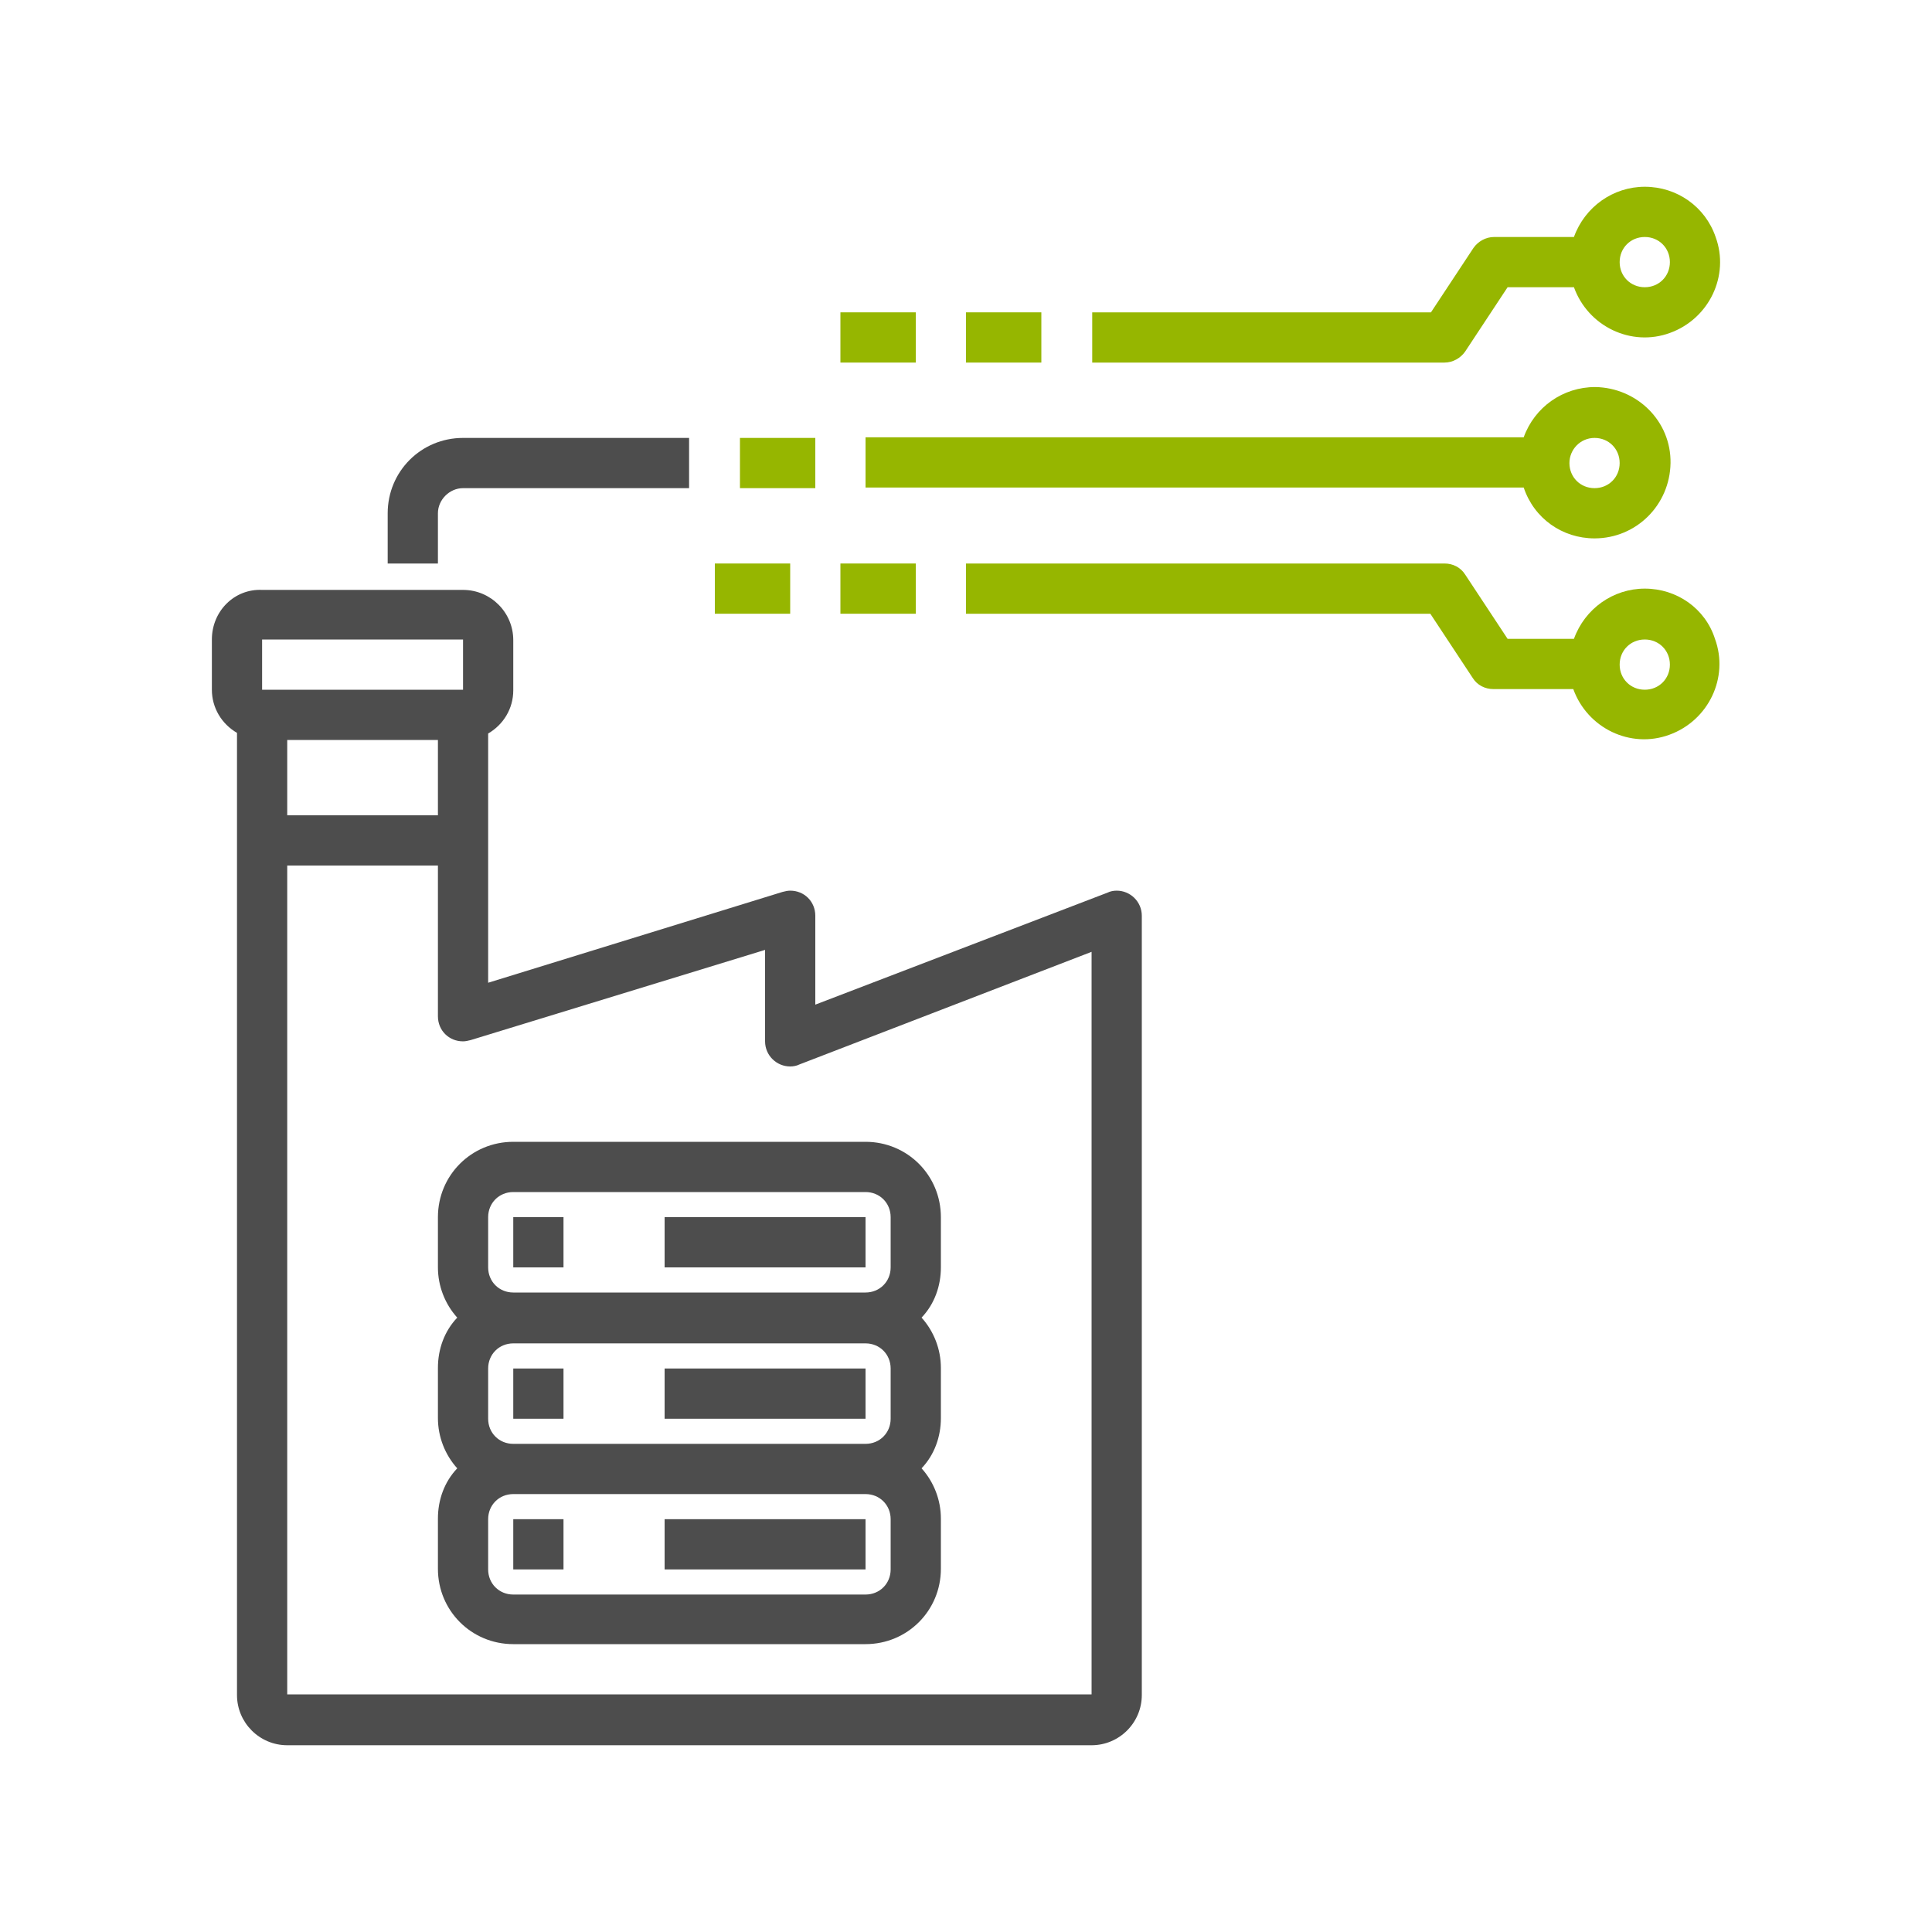
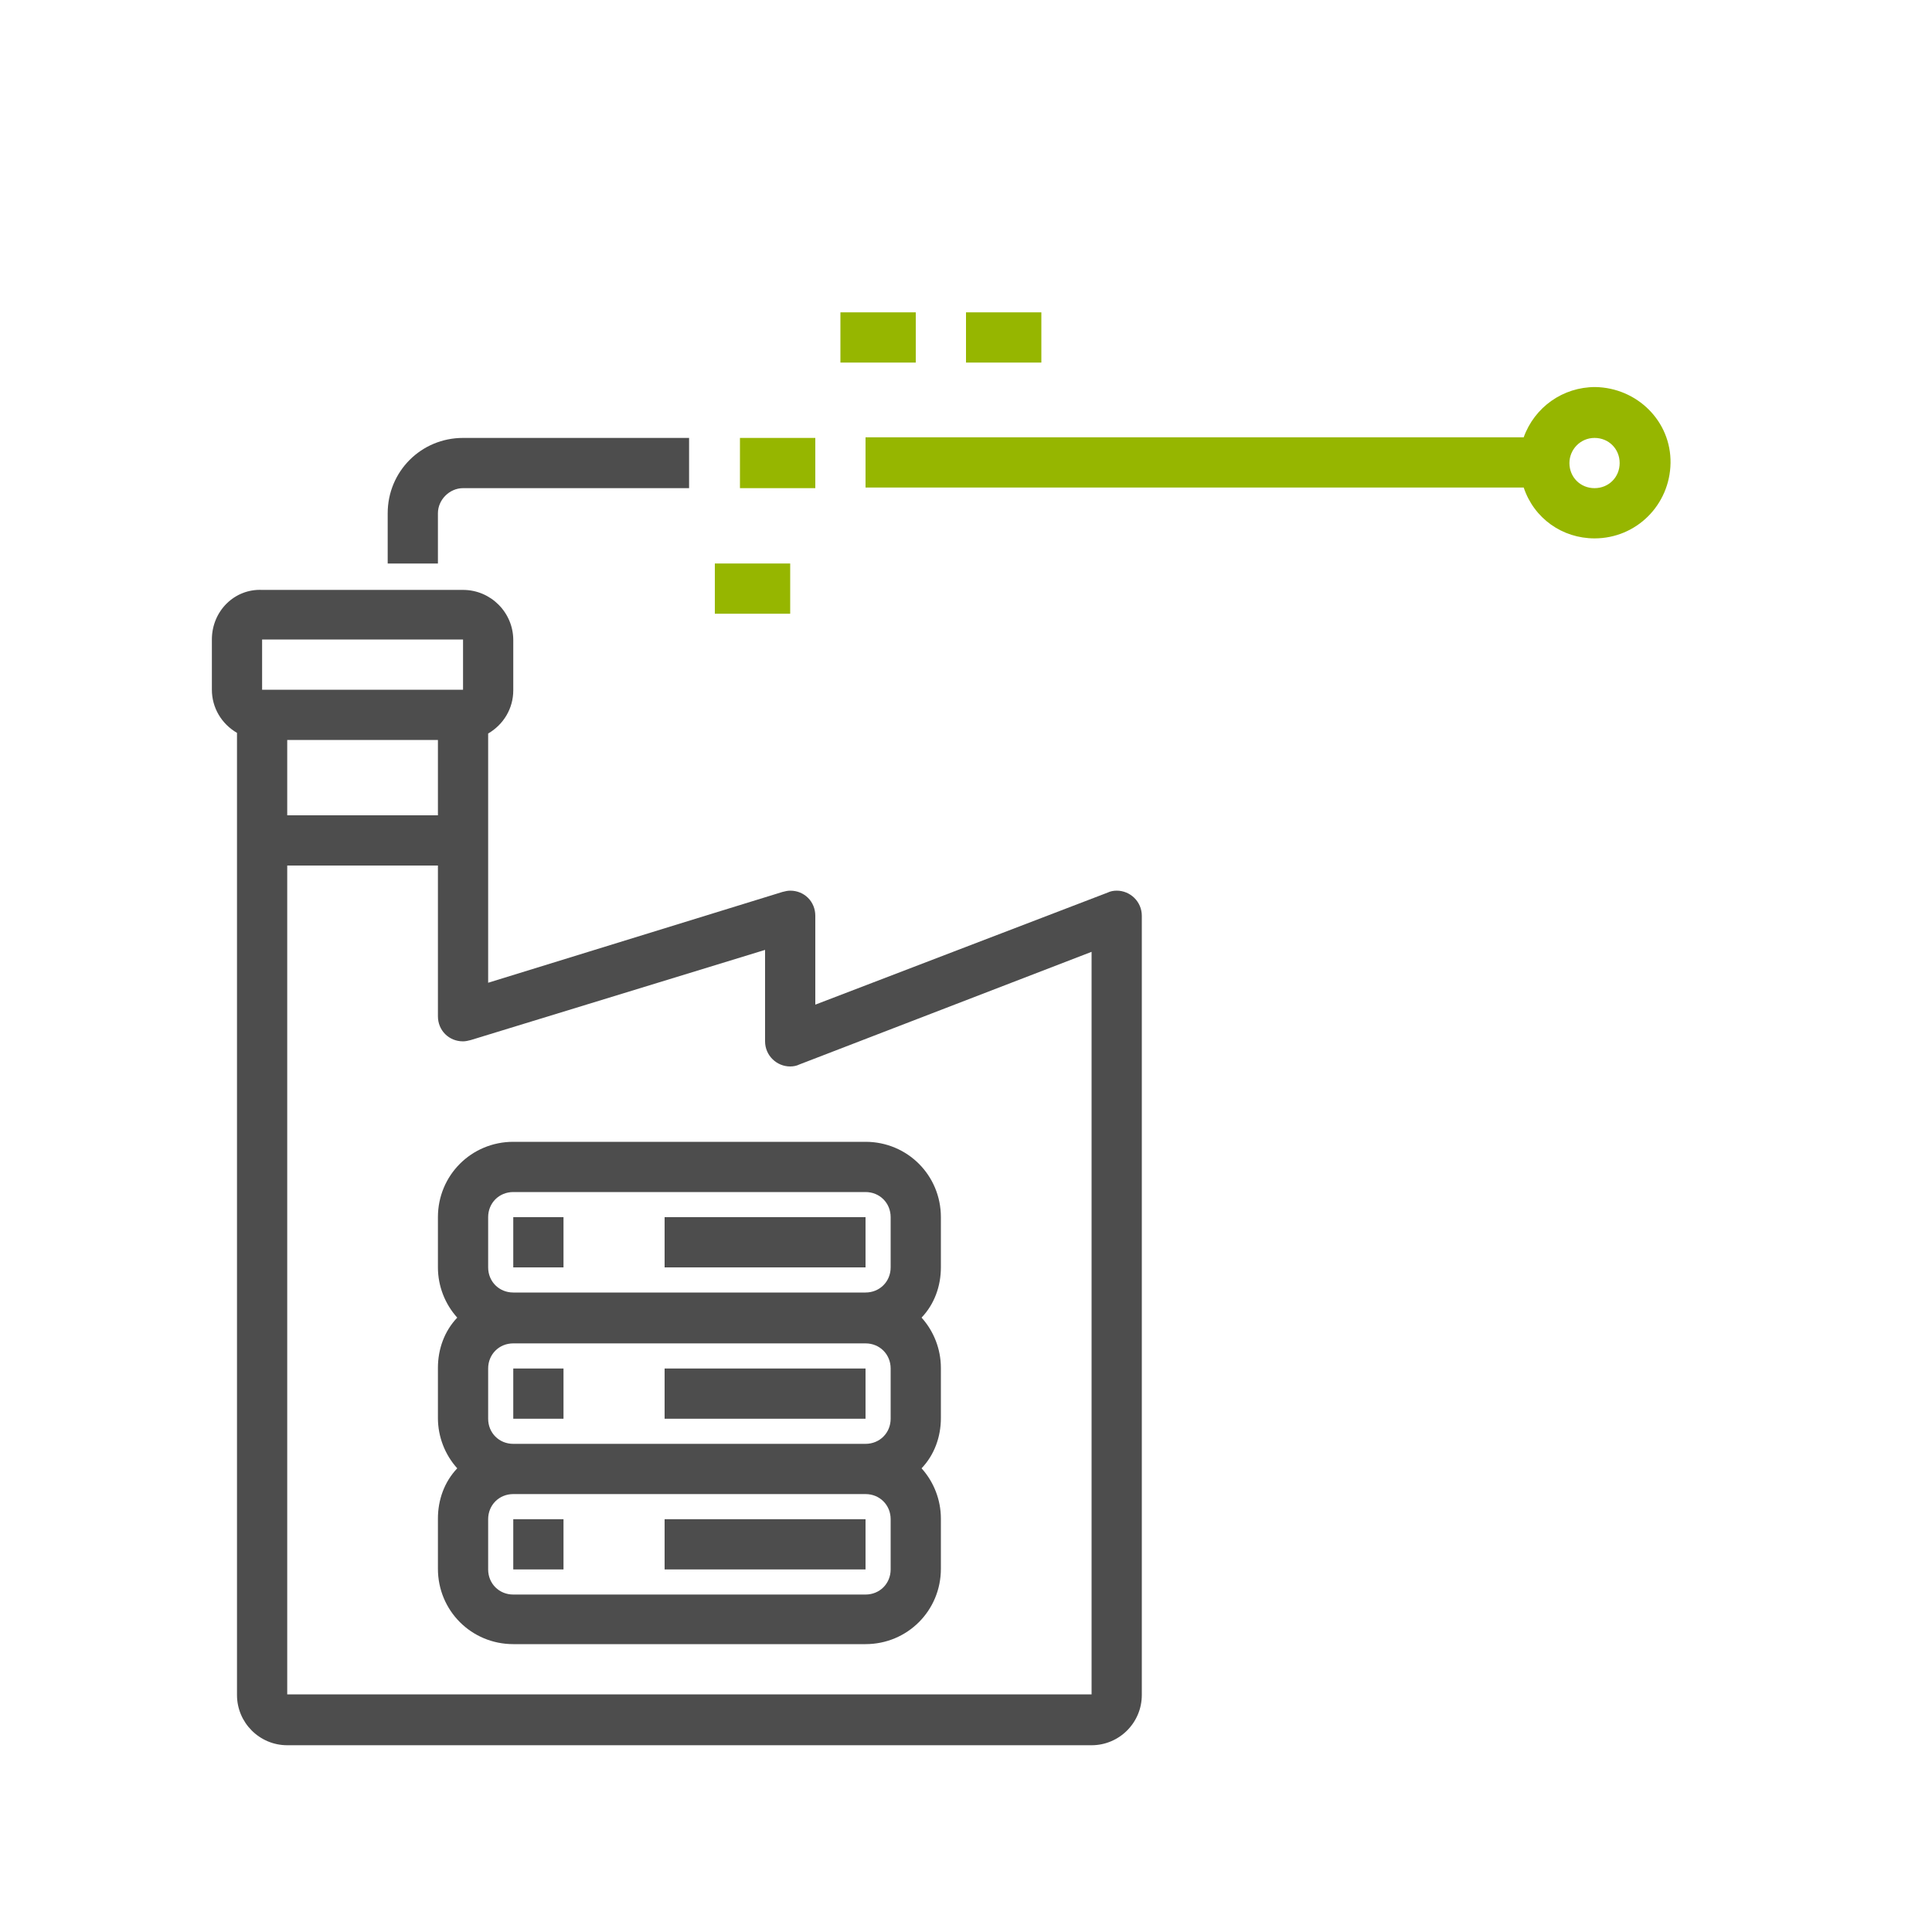
<svg xmlns="http://www.w3.org/2000/svg" id="Layer_1" data-name="Layer 1" viewBox="0 0 300 300">
  <defs>
    <style> .cls-1 { fill: #4d4d4d; } .cls-1, .cls-2 { stroke-width: 0px; } .cls-2 { fill: #96b600; } </style>
  </defs>
-   <path class="cls-2" d="M255.4,91.4c-4.9,0-9.3,3.1-11,7.8h-10.3l-6.6-10c-.7-1.1-1.9-1.7-3.2-1.7h-74.3v7.8h72.1l6.6,10c.7,1.1,1.9,1.7,3.2,1.7h12.4c2.2,6.1,8.9,9.3,14.9,7.1,6.1-2.2,9.3-8.9,7.1-14.9-1.5-4.7-5.9-7.8-10.9-7.8ZM255.4,107.1c-2.2,0-3.9-1.7-3.9-3.9s1.7-3.9,3.9-3.9,3.9,1.7,3.9,3.9-1.7,3.9-3.9,3.9Z" />
  <path class="cls-2" d="M247.6,83.6c6.5,0,11.7-5.2,11.8-11.7.1-6.5-5.2-11.7-11.7-11.8-5,0-9.4,3.1-11.1,7.8h-102.2v7.8h102.2c1.6,4.8,6,7.9,11,7.9ZM247.6,68c2.2,0,3.9,1.7,3.9,3.9s-1.7,3.9-3.9,3.9-3.9-1.7-3.9-3.9c0-2.1,1.7-3.9,3.9-3.9Z" />
  <path class="cls-1" d="M71.9,75.8h35.1v-7.8h-35.1c-6.5,0-11.7,5.2-11.7,11.7v7.8h7.8v-7.8c0-2.1,1.8-3.9,3.9-3.9Z" />
-   <path class="cls-2" d="M255.4,29c-4.9,0-9.3,3.1-11,7.8h-12.4c-1.3,0-2.5.7-3.2,1.7l-6.6,10h-52.6v7.8h54.7c1.3,0,2.5-.7,3.2-1.7l6.6-10h10.3c2.2,6.1,8.9,9.3,14.9,7.1,6.1-2.2,9.3-8.9,7.1-14.9-1.6-4.7-6-7.8-11-7.8ZM255.4,44.6c-2.2,0-3.9-1.7-3.9-3.9s1.7-3.9,3.9-3.9,3.9,1.7,3.9,3.9-1.7,3.9-3.9,3.9Z" />
  <path class="cls-1" d="M68,196.8c0,2.9,1.1,5.7,3,7.8-2,2.1-3,4.9-3,7.8v7.8c0,2.9,1.1,5.7,3,7.8-2,2.1-3,4.9-3,7.8v7.8c0,6.5,5.2,11.7,11.7,11.7h54.7c6.5,0,11.7-5.2,11.7-11.7v-7.8c0-2.9-1.1-5.7-3-7.8,2-2.1,3-4.9,3-7.8v-7.8c0-2.9-1.1-5.7-3-7.8,2-2.1,3-4.9,3-7.8v-7.8c0-6.5-5.2-11.7-11.7-11.7h-54.7c-6.5,0-11.7,5.2-11.7,11.7v7.8ZM75.8,189c0-2.2,1.7-3.9,3.9-3.9h54.7c2.2,0,3.9,1.7,3.9,3.9v7.8c0,2.2-1.7,3.9-3.9,3.9h-54.7c-2.2,0-3.9-1.7-3.9-3.9,0,0,0-7.8,0-7.8ZM75.8,212.5c0-2.2,1.7-3.9,3.9-3.9h54.7c2.2,0,3.9,1.7,3.9,3.9v7.8c0,2.2-1.7,3.9-3.9,3.9h-54.7c-2.2,0-3.9-1.7-3.9-3.9,0,0,0-7.8,0-7.8ZM75.8,235.9c0-2.2,1.7-3.9,3.9-3.9h54.7c2.2,0,3.9,1.7,3.9,3.9v7.8c0,2.2-1.7,3.9-3.9,3.9h-54.7c-2.2,0-3.9-1.7-3.9-3.9,0,0,0-7.8,0-7.8Z" />
  <rect class="cls-1" x="79.7" y="189" width="7.8" height="7.8" />
  <rect class="cls-1" x="103.2" y="189" width="31.2" height="7.8" />
  <rect class="cls-1" x="79.7" y="212.5" width="7.8" height="7.8" />
  <rect class="cls-1" x="103.2" y="212.5" width="31.2" height="7.8" />
  <rect class="cls-1" x="79.7" y="235.9" width="7.8" height="7.8" />
  <rect class="cls-1" x="103.2" y="235.9" width="31.2" height="7.8" />
  <path class="cls-1" d="M32.9,99.3v7.8c0,2.8,1.5,5.3,3.9,6.7v149.4c0,4.3,3.5,7.8,7.8,7.8h124.9c4.3,0,7.8-3.5,7.8-7.8v-121c0-2.2-1.8-3.9-3.9-3.9-.5,0-1,.1-1.4.3l-45.4,17.4v-13.8c0-2.2-1.7-3.9-3.9-3.9-.4,0-.8.1-1.2.2l-45.7,14.1v-38.7c2.4-1.4,3.9-3.9,3.9-6.7v-7.8c0-4.3-3.5-7.8-7.8-7.8h-31.2c-4.3-.2-7.8,3.3-7.8,7.7ZM118.8,147.5v14.2c0,2.2,1.8,3.9,3.9,3.9.5,0,1-.1,1.4-.3l45.4-17.5v115.3H44.6v-128.7h23.4v23.4c0,2.2,1.7,3.9,3.9,3.9.4,0,.8-.1,1.2-.2l45.7-14ZM44.6,126.6v-11.7h23.4v11.7h-23.4ZM71.9,107.1h-31.2v-7.8h31.2v7.8Z" />
  <rect class="cls-2" x="114.9" y="68" width="11.7" height="7.8" />
  <rect class="cls-2" x="150" y="48.5" width="11.7" height="7.8" />
  <rect class="cls-2" x="130.5" y="48.5" width="11.7" height="7.8" />
-   <rect class="cls-2" x="130.5" y="87.5" width="11.7" height="7.8" />
  <rect class="cls-2" x="111" y="87.5" width="11.7" height="7.8" />
</svg>